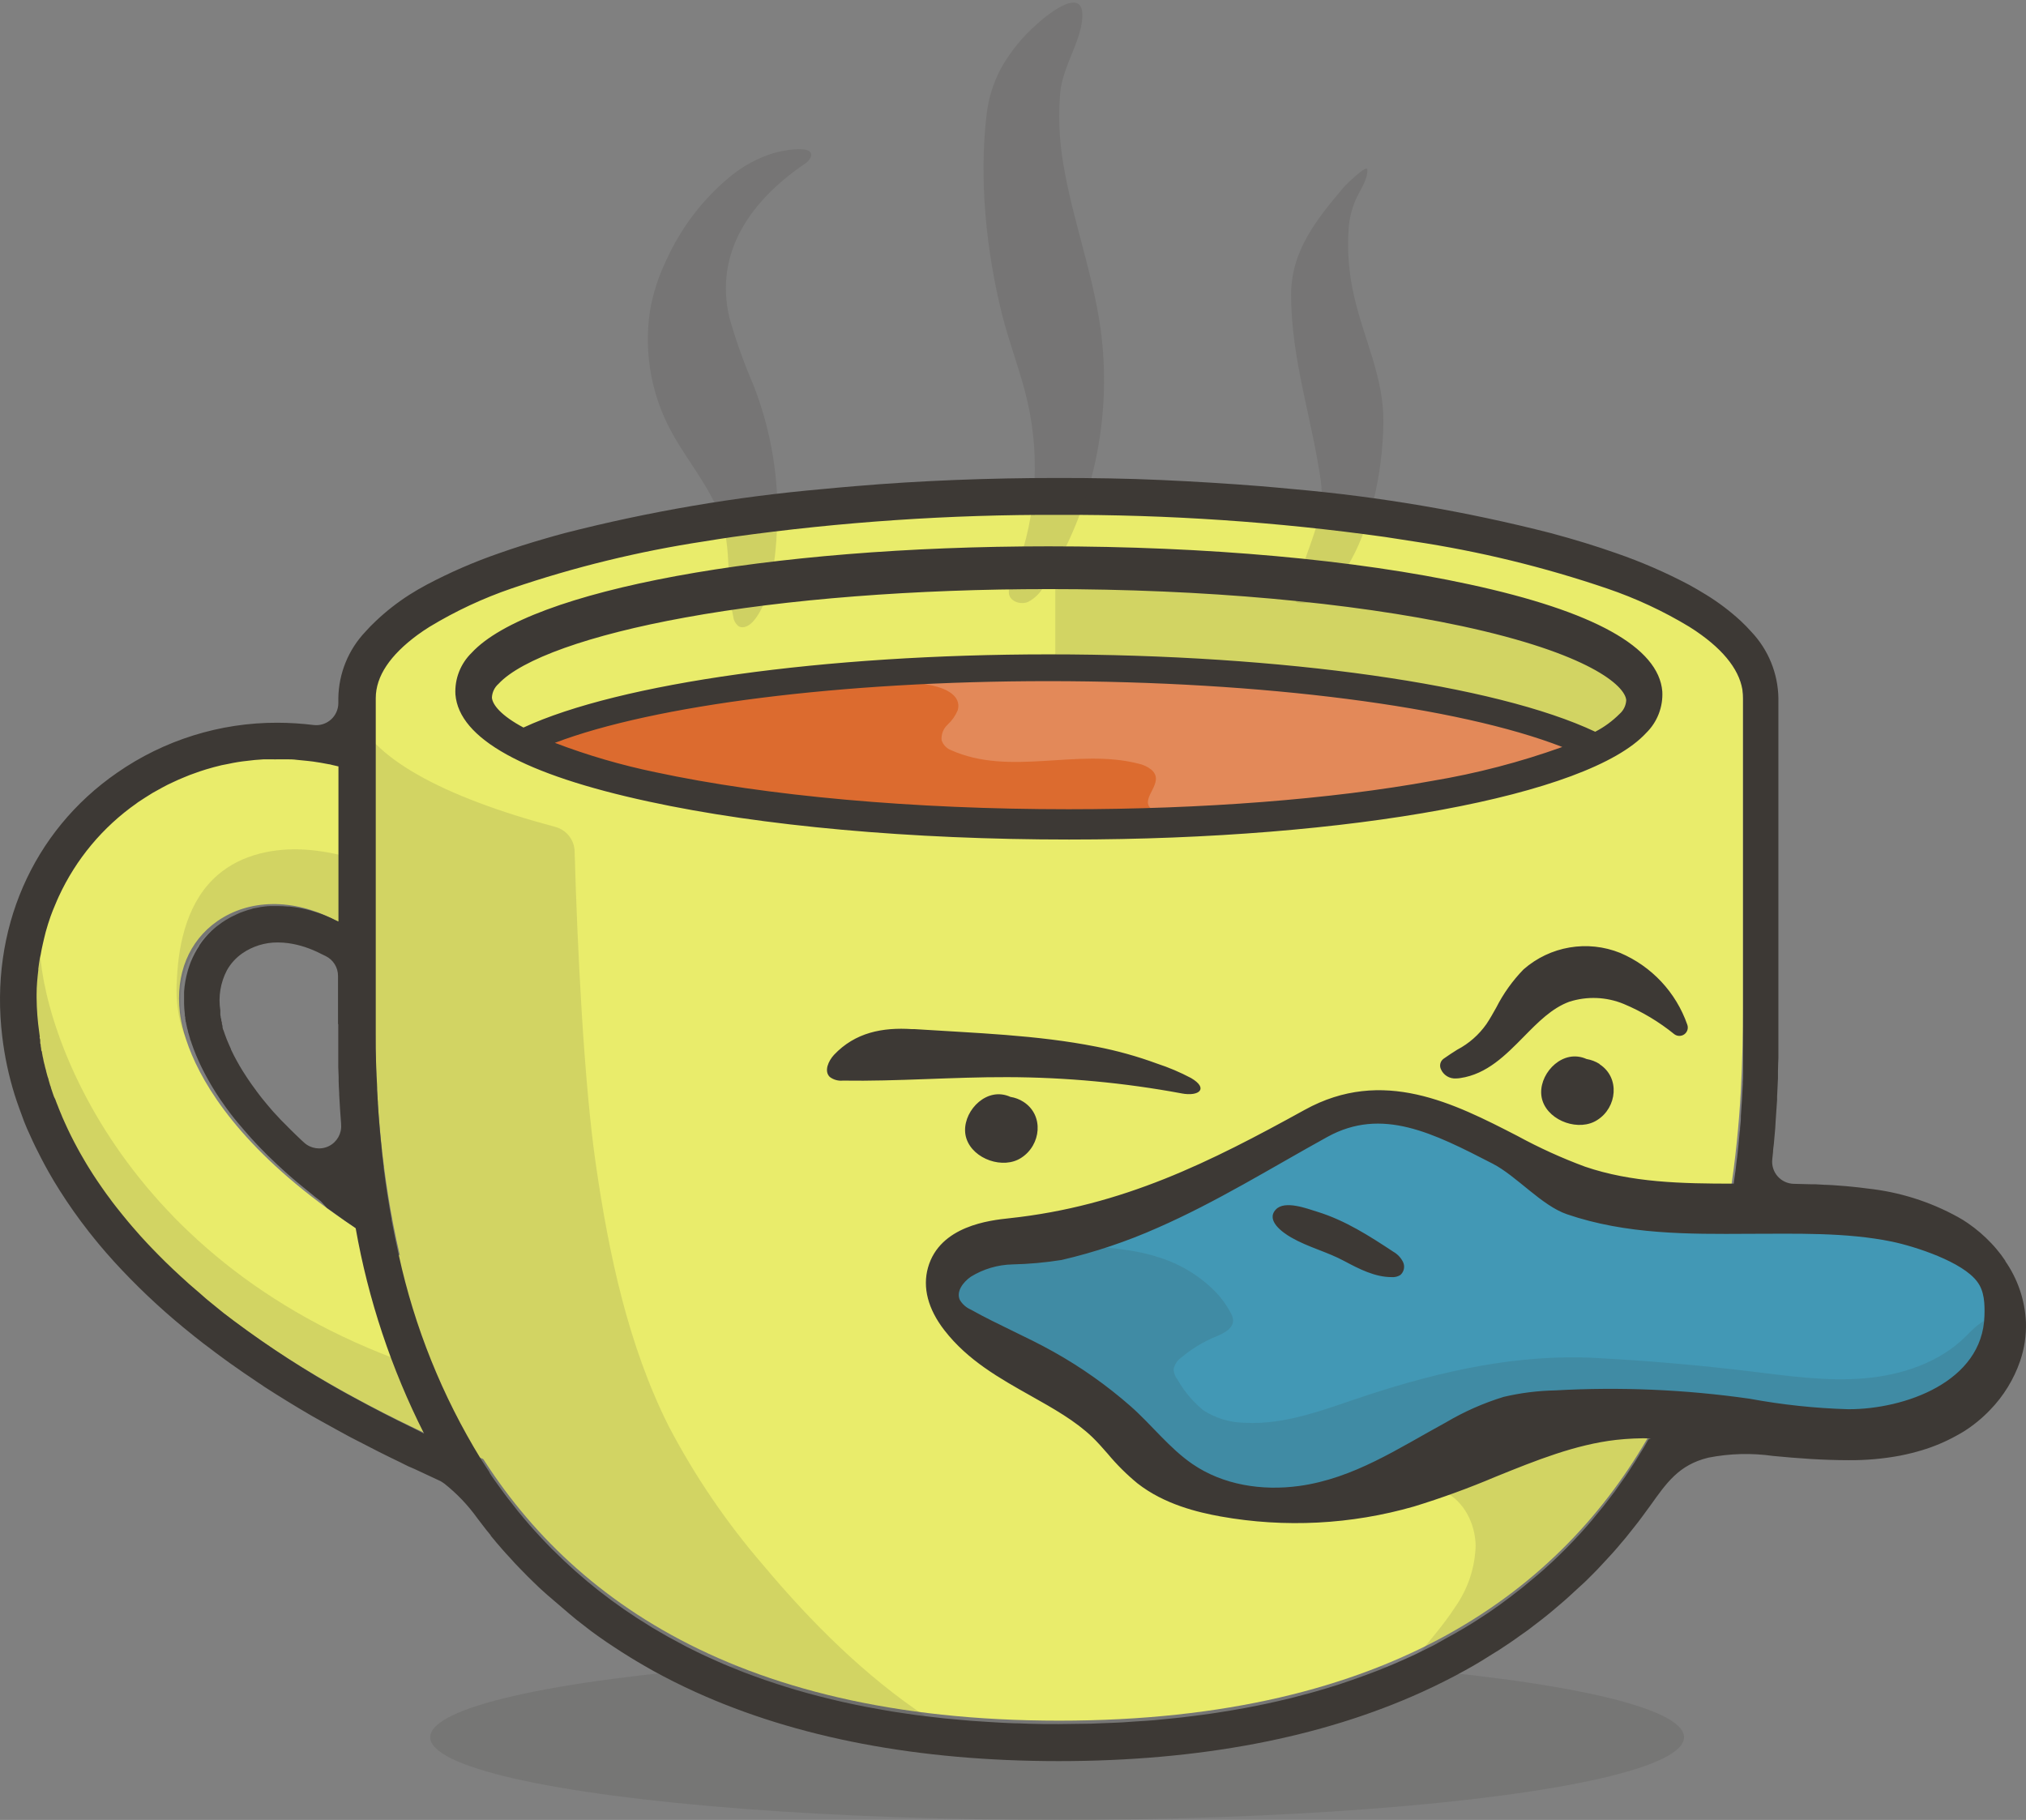
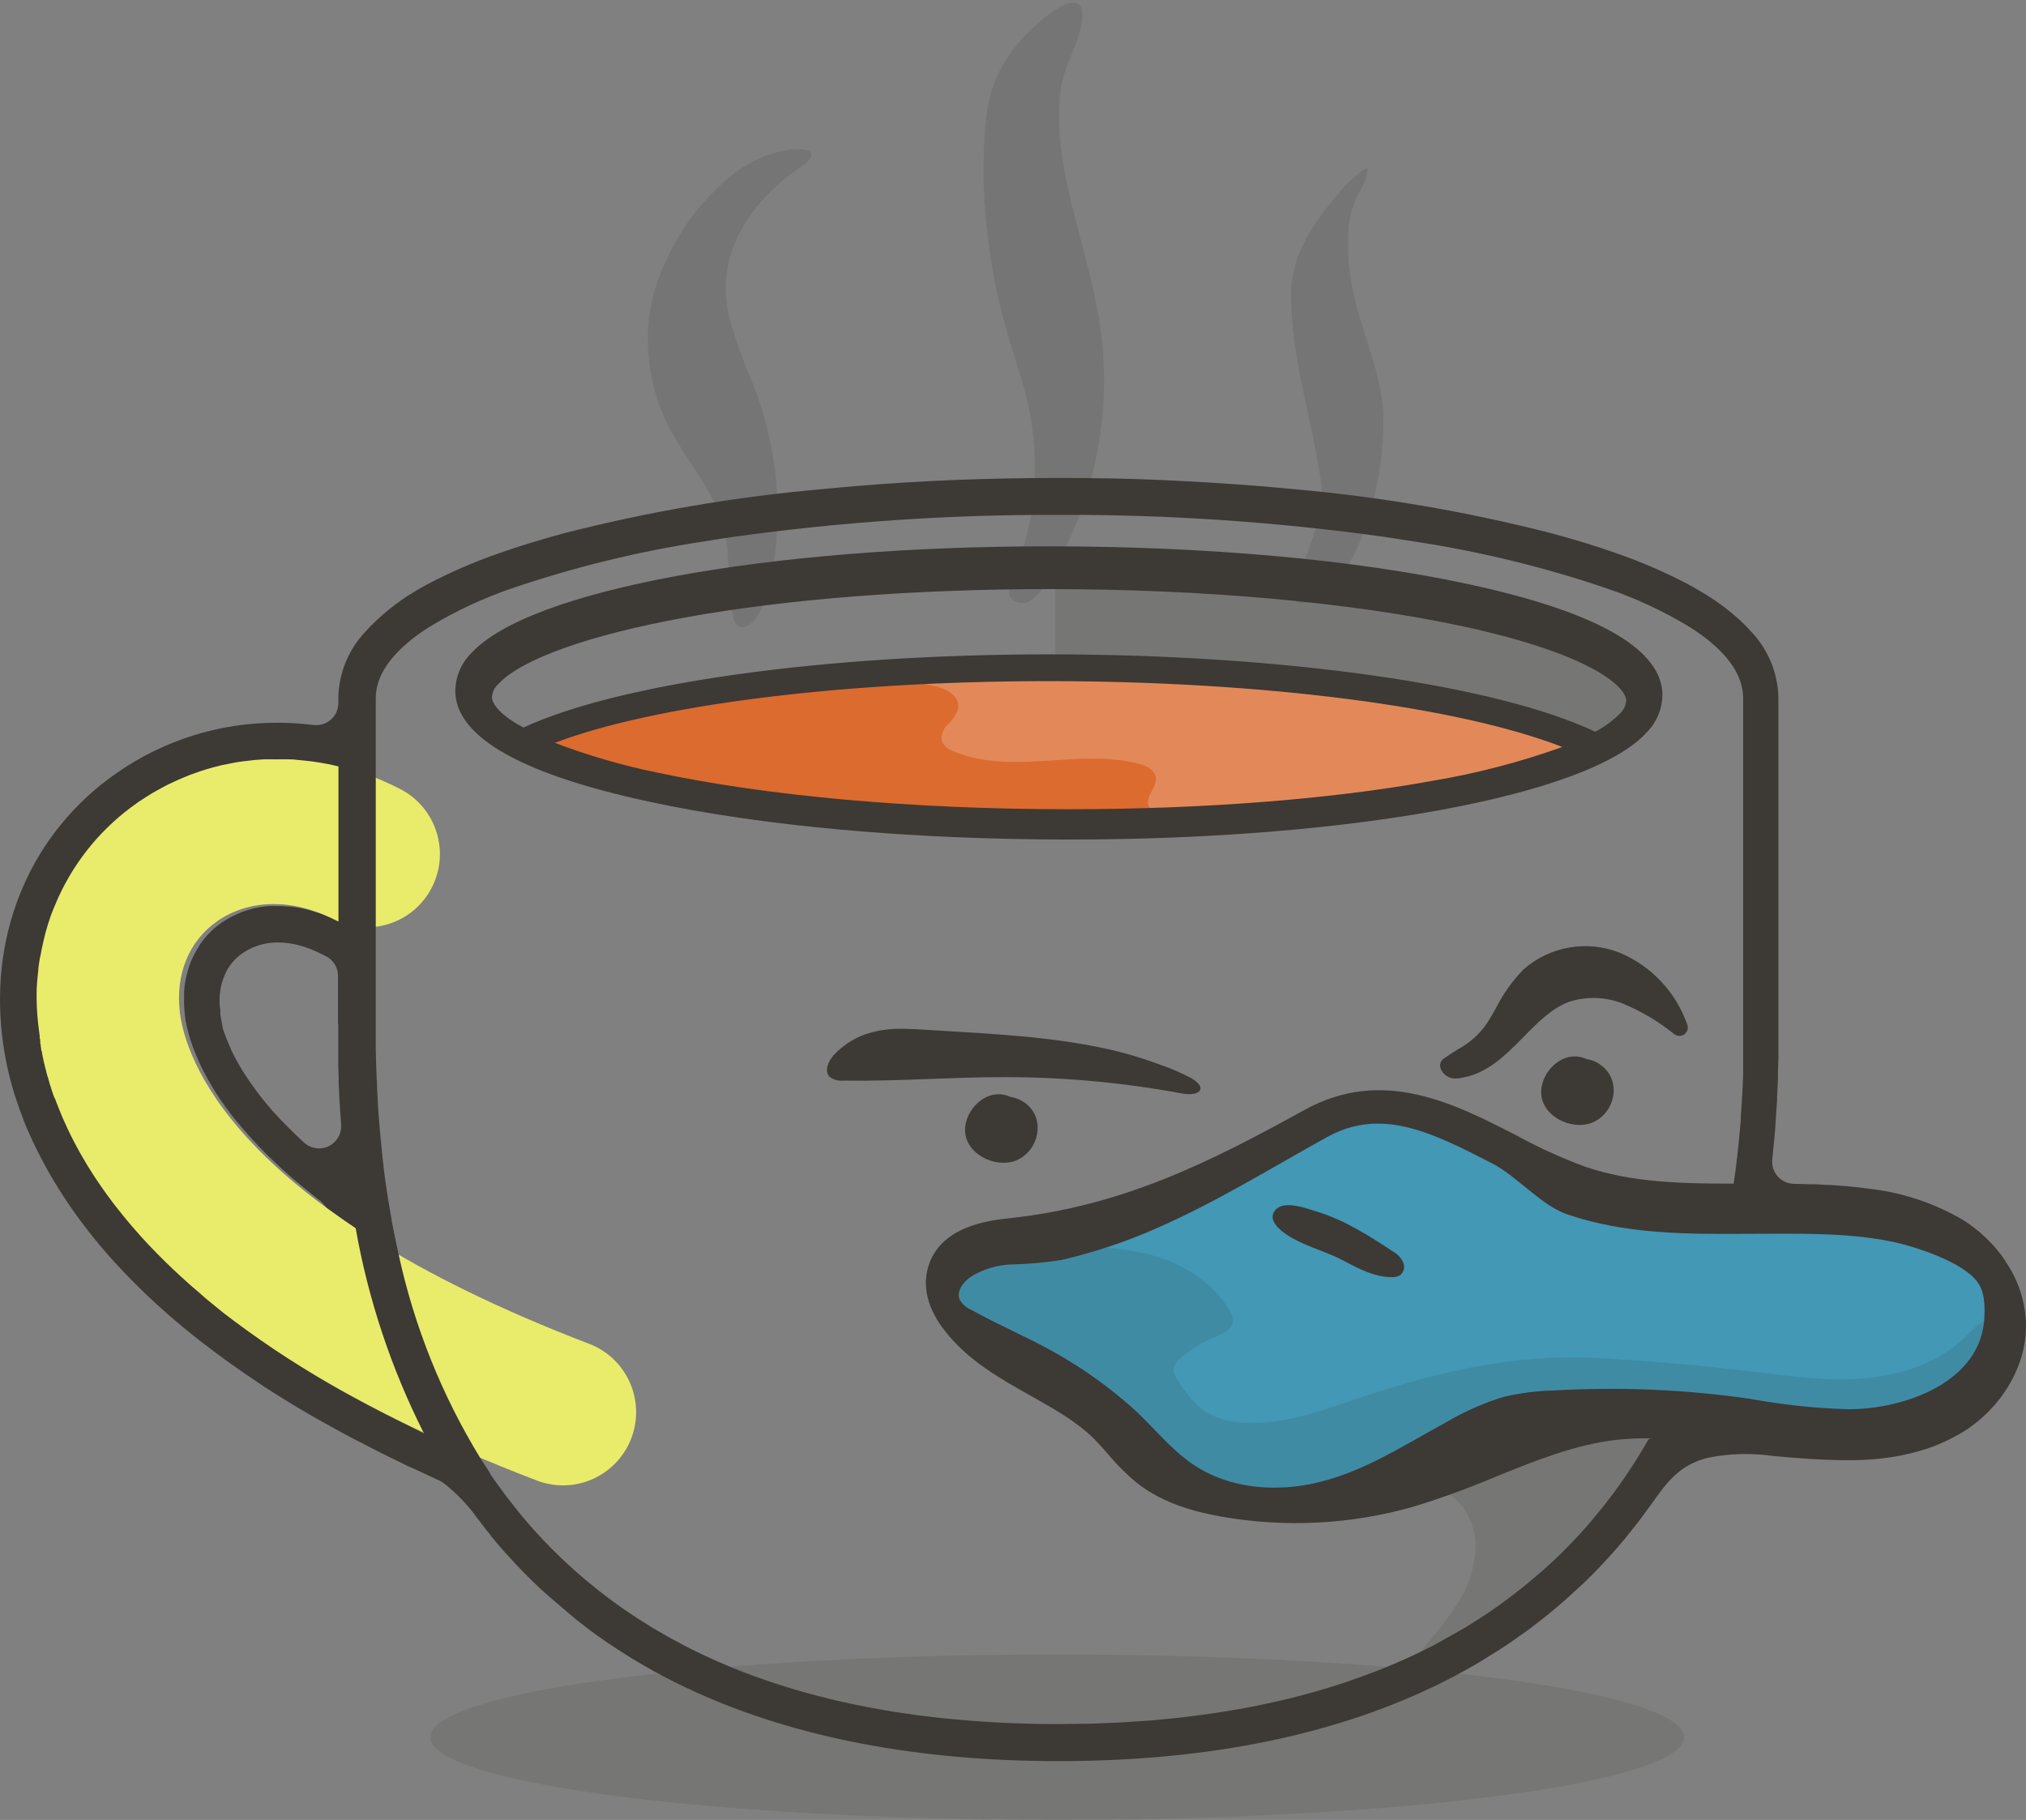
<svg xmlns="http://www.w3.org/2000/svg" width="551px" height="495px" viewBox="0 0 551 495" version="1.1">
  <rect x="0" y="0" width="551" height="495" fill="#808080" stroke="none" />
  <title>awsmb-icon</title>
  <desc>Created with Sketch.</desc>
  <g id="Last-Week-in-AWS-Desktop" stroke="none" stroke-width="1" fill="none" fill-rule="evenodd">
    <g id="Podcasts" transform="translate(-735, -125)" fill-rule="nonzero">
      <g id="Masthead" transform="translate(0, 100)">
        <g id="Image-(Incomplete)">
          <g id="awsmb-icon" transform="translate(735, 25)">
            <ellipse id="Oval" fill="#3D3935" opacity="0.13" cx="287.5" cy="472.5" rx="170.5" ry="22.5" />
            <path d="M152.91,404 C162.574,404.102 170.911,397.227 172.667,387.708 C174.423,378.189 169.089,368.784 160.027,365.422 C62.619,328.136 50.344,287.093 48.921,275.402 C47.665,264.969 51.383,255.912 59.102,250.545 C67.81,244.49 79.682,244.339 90.918,250.142 C100.628,254.97 112.409,251.115 117.4,241.477 C122.392,231.839 118.753,219.972 109.221,214.802 C84.723,202.072 57.545,203.212 36.513,217.821 C16.569,231.676 6.488,255.006 9.536,280.199 C12.885,307.706 34.989,360.188 145.893,402.64 C148.131,403.513 150.508,403.974 152.91,404 L152.91,404 Z" id="Path" fill="#E9EC6B" />
-             <path d="M118.766,373.451 C119.409,380.196 119.814,386.334 120,392 C31.499,351.596 12.571,305.392 9.513,280.131 C8.535,272.075 8.958,263.912 10.763,256 C10.763,280.283 34.27,347.279 118.766,373.451 Z" id="Path" fill="#3D3935" opacity="0.13" />
            <polygon id="Path" fill="#3D3935" opacity="0.13" points="119 239.09 119 238.91 119 238.91" />
-             <path d="M59.282,237.922 C65.717,232.373 74.71,230.518 83.2,231.103 C91.691,231.688 99.831,234.446 107.854,237.287 C111.519,238.369 114.957,240.108 118,242.418 L118,242.586 C115.58,247.258 111.402,250.777 106.385,252.366 C101.369,253.956 95.926,253.486 91.257,251.06 C80.108,245.277 68.258,245.427 59.499,251.461 C51.794,256.809 48.083,265.835 49.337,276.231 C49.639,278.528 50.148,280.794 50.858,283 C50.251,281.783 49.742,280.52 49.337,279.223 C48.187,275.002 47.774,270.614 48.117,266.253 C48.585,255.823 51.293,244.742 59.282,237.922 Z" id="Path" fill="#3D3935" opacity="0.13" />
-             <path d="M287.966,139 C185.253,139 102,161.347 102,188.9 L102,274.378 C102,323.774 107.028,468 288.05,468 C469.072,468 474,323.774 474,274.378 L474,188.9 C473.916,161.347 390.629,139 287.966,139 Z" id="Path" fill="#E9EC6B" />
            <path d="M446.974,188 C445.44,168.875 374.075,153.337 287,153 L287,223 L289.815,223 C378.171,223 448.542,207.259 446.974,188 Z" id="Path" fill="#3D3935" opacity="0.13" />
            <path d="M368.638,407.814 C372.677,406.87 376.598,405.438 380.688,404.68 C384.758,403.725 389.027,404.091 392.874,405.725 C398.214,408.37 401.239,414.504 401.324,420.435 C401.14,426.414 399.2,432.208 395.747,437.1 C392.502,442.155 388.463,446.519 384.863,451.237 C383.397,452.847 382.439,454.851 382.108,457 C385.949,455.971 389.683,454.584 393.262,452.855 C396.824,450.866 400.171,448.517 403.251,445.845 C411.228,439.341 418.962,432.567 426.455,425.524 C435.902,416.66 445.181,406.988 449.828,394.991 C450.927,392.16 451.688,388.807 450.065,386.246 C448.02,383.044 443.474,382.876 439.671,383.044 C435.971,383.086 432.284,383.504 428.669,384.291 C425.417,385.242 422.251,386.465 419.205,387.947 C396.352,398.017 372.11,404.601 347.293,407.477 C345.856,407.645 344.386,407.73 343,408.016 C342.983,411.1 365.714,408.488 368.638,407.814 Z" id="Path" fill="#3D3935" opacity="0.13" />
            <path d="M433,203.053 C407.892,190.695 350.68,182 284.696,182 C220.688,182 166.204,190.249 142,201.947 C167.108,214.322 224.32,223 290.304,223 C354.312,223 408.796,214.833 433,203.053 Z" id="Path" fill="#DC6B2F" />
            <path d="M283.725,182 C265.568,182 248.164,182.665 232,183.879 C239.319,184.154 246.603,185.033 253.776,186.507 C256.891,187.188 261.598,189.117 260.476,193.158 C259.86,194.632 258.935,195.959 257.762,197.05 C256.556,198.139 255.936,199.728 256.087,201.34 C256.496,202.587 257.45,203.583 258.683,204.051 C274.781,211.218 292.921,203.452 309.571,207.693 C310.877,207.957 312.1,208.527 313.139,209.356 C317.059,212.781 310.09,216.906 312.854,219.782 C313.37,220.214 314.008,220.475 314.68,220.531 C322.866,222.022 331.22,222.38 339.504,221.595 C347.444,221.007 355.367,220.265 363.273,219.367 C376.83,217.876 390.291,215.621 403.591,212.615 C409.018,211.351 414.395,209.904 419.672,208.175 C420.961,207.743 432,204.5 432,203.269 C407.092,190.764 349.755,182 283.725,182 Z" id="Path" fill="#FFFFFF" opacity="0.2" />
-             <path d="M96.572,193.436 L96.002,193 L96.002,274.97 C95.962,286.815 96.521,298.655 97.679,310.443 C103.499,354.071 120.473,408.388 169.699,441.025 C190.631,454.096 217.5,463.543 252,467 C235.463,456.009 220.72,441.411 207.604,425.738 C197.623,414.185 189.001,401.522 181.909,388 C170.89,366.085 165.607,341.301 162.034,316.601 C158.814,294.401 157.002,257.502 156.281,231.611 C156.214,228.445 154.058,225.706 150.998,224.899 C120.238,216.727 100.111,205.719 96.572,193.436 Z" id="Path" fill="#3D3935" opacity="0.13" />
            <path d="M271.021,343.316 C266.866,343.426 262.826,344.698 259.355,346.989 C257.237,348.539 255.253,351.268 256.278,353.728 C256.975,355.005 258.067,356.022 259.388,356.626 C266.986,361.125 274.937,364.596 282.435,369.027 C290.161,373.597 297.38,378.98 303.968,385.084 C309.835,390.476 314.777,397.367 321.232,402.051 C329.771,408.234 340.714,409.987 350.968,408.504 C366.232,406.297 378.671,397.4 391.884,389.818 C396.936,386.662 402.356,384.138 408.021,382.304 C412.724,381.122 417.546,380.483 422.394,380.4 C440.505,379.314 458.681,380.133 476.622,382.843 C485.67,384.657 494.851,385.727 504.073,386.044 L504.207,386.044 C519.689,386.044 541.475,378.075 541.979,358.547 C542.063,355.076 541.979,351.336 540.029,348.522 C535.961,342.642 522.681,338.109 516.243,336.728 C503.384,333.931 489.347,334.335 476.286,334.419 C459.476,334.52 442.196,334.638 425.604,328.657 C418.477,326.096 411.568,317.402 404.878,313.779 C388.32,304.799 374.015,297.048 358.768,305.911 C343.101,315.043 327.855,325.068 311.432,332.65 C302.853,336.69 293.894,339.862 284.687,342.119 C280.333,343.046 275.593,342.911 271.021,343.316 Z" id="Path" fill="#4298B5" />
            <path d="M330.673,351.459 C332.245,353.118 333.587,354.982 334.662,356.999 C335.038,357.626 335.273,358.327 335.352,359.054 C335.436,361.411 332.726,362.691 330.555,363.583 C327.195,364.981 324.068,366.884 321.28,369.224 C320.172,369.989 319.414,371.165 319.176,372.491 C319.256,373.545 319.655,374.55 320.321,375.37 C322.122,378.522 324.49,381.314 327.306,383.605 C330.634,385.746 334.494,386.912 338.449,386.972 C349.929,387.646 360.954,383.049 371.878,379.462 C391.975,372.878 413.015,368.18 434.157,369.359 C448.195,370.1 462.221,371.318 476.237,373.013 C486.336,374.259 496.671,375.741 506.888,374.899 C517.105,374.057 527.491,370.639 534.728,363.381 C537.119,360.973 539.946,357.925 543.144,358.784 C546.343,359.643 547.437,363.954 546.848,367.321 C545.451,373.819 541.364,379.419 535.604,382.729 C529.878,385.958 523.521,387.911 516.971,388.454 C486.084,392.007 454.591,378.806 424.175,385.204 C403.32,389.599 385.158,402.868 364.32,407.381 C342.775,411.916 320.325,406.818 302.849,393.422 C293.221,385.912 285.479,376.078 275.228,369.443 C268.259,364.93 259.136,360.317 259,351.998 C258.85,341.44 268.848,337.887 277.753,337.129 C282.316,336.802 286.903,337.097 291.387,338.005 C299.416,339.504 307.461,339.386 315.305,342.029 C321.126,343.858 326.405,347.097 330.673,351.459 Z" id="Path" fill="#3D3935" opacity="0.13" />
            <path d="M447.694,199.36 C450.717,196.405 452.318,192.289 452.087,188.066 C451.115,176.033 433.458,166.249 399.57,158.932 C368.65,152.219 328.022,148.595 285.163,148.595 C208.517,148.595 143.995,160.51 128.267,177.56 C125.235,180.517 123.627,184.641 123.857,188.872 C124.829,200.904 142.502,210.688 176.373,218.005 C207.293,224.718 247.939,228.343 290.78,228.343 C367.443,228.343 431.966,216.428 447.694,199.36 Z M133.783,189.744 C133.844,188.304 134.493,186.951 135.577,186.002 C141.798,179.289 160.293,172.677 186.3,167.961 C213.85,162.926 248.961,160.225 285.23,160.225 C327.401,160.225 367.292,163.816 397.575,170.294 C432.184,177.745 441.959,186.505 442.278,190.432 C442.208,191.874 441.554,193.226 440.467,194.175 C438.522,196.124 436.288,197.76 433.844,199.025 C406.764,186.22 348.864,177.98 285.264,177.98 C224.145,177.98 168.493,185.767 142.368,197.883 C136.214,194.611 133.934,191.641 133.783,189.744 Z M150.903,202.045 C178.033,191.724 229.108,185.263 285.046,185.263 C343.482,185.263 396.753,192.194 424.89,203.17 C413.406,207.291 401.577,210.375 389.543,212.383 C361.977,217.418 326.865,220.103 290.613,220.103 C248.442,220.103 208.551,216.528 178.268,210.034 C168.948,208.107 159.797,205.436 150.903,202.045 L150.903,202.045 Z M74.241,246.501 L74.241,246.501 C74.542,246.501 74.844,246.501 75.163,246.501 C74.844,246.451 74.542,246.484 74.241,246.501 Z M545.417,342.981 C544.67,341.846 543.852,340.758 542.969,339.726 C542.533,339.205 542.08,338.685 541.594,338.182 C539.658,336.121 537.504,334.275 535.172,332.677 C534.3,332.073 533.394,331.502 532.455,330.999 C524.897,326.832 516.587,324.208 508.008,323.279 C506.465,323.061 504.906,322.893 503.363,322.742 L501.938,322.608 L498.584,322.356 L497.042,322.272 C495.901,322.272 494.778,322.138 493.688,322.104 L492.464,322.104 L487.886,321.987 C486.185,321.965 484.573,321.222 483.45,319.942 C482.328,318.662 481.801,316.965 482.001,315.274 L482.202,313.344 C482.202,312.623 482.353,311.884 482.42,311.162 C482.554,309.702 482.688,308.259 482.806,306.816 L482.906,305.003 C483.057,303.023 483.191,301.043 483.309,299.113 L483.309,298.224 C483.393,296.545 483.476,294.867 483.544,293.323 C483.544,292.685 483.544,292.048 483.544,291.41 C483.544,290.151 483.627,288.893 483.661,287.668 L483.661,285.704 C483.661,284.462 483.661,283.237 483.661,282.029 C483.661,281.475 483.661,280.938 483.661,280.351 C483.661,278.672 483.661,276.994 483.661,275.316 L483.661,189.895 C483.555,183.165 480.928,176.721 476.3,171.838 C475.411,170.831 474.439,169.841 473.382,168.851 C470.492,166.194 467.354,163.822 464.009,161.768 C462.55,160.862 461.024,159.973 459.415,159.083 C453.023,155.7 446.38,152.816 439.545,150.457 C434.123,148.544 428.204,146.726 421.788,145.003 C398.755,139.107 375.281,135.1 351.597,133.021 C348.697,132.735 345.779,132.484 342.845,132.232 C334.008,131.527 324.953,130.973 315.731,130.554 C306.509,130.134 297.152,130 287.678,130 C278.205,130 268.831,130.185 259.609,130.554 C250.387,130.923 241.349,131.477 232.512,132.232 C229.561,132.484 226.643,132.735 223.743,133.021 C200.06,135.101 176.585,139.109 153.552,145.003 L150.802,145.758 L148.69,146.363 C144.129,147.672 139.82,149.031 135.795,150.457 C128.964,152.813 122.326,155.697 115.942,159.083 C114.265,159.973 112.79,160.862 111.348,161.768 C108.109,163.839 105.071,166.21 102.276,168.851 C101.22,169.841 100.247,170.831 99.359,171.838 C94.737,176.723 92.116,183.168 92.014,189.895 L92.014,191.238 C92.012,192.952 91.278,194.584 89.996,195.722 C88.715,196.861 87.009,197.397 85.307,197.195 C82.031,196.789 78.733,196.582 75.431,196.574 L75.431,196.574 C59.849,196.535 44.631,201.286 31.835,210.185 C8.779,226.128 -2.892,252.979 0.613,281.962 C1.248,287.306 2.37,292.581 3.967,297.72 C4.704,300.086 5.643,302.536 6.566,305.071 C7.069,306.329 7.605,307.621 8.242,308.93 C9.114,310.911 10.12,312.941 11.193,315.006 C11.831,316.247 12.518,317.506 13.222,318.765 C14.161,320.432 15.167,322.11 16.241,323.799 C18.689,327.667 21.33,331.409 24.155,335.01 C26.117,337.494 28.213,340.044 30.493,342.545 L30.996,343.116 C36.905,349.589 43.271,355.629 50.045,361.19 L50.749,361.76 C52.241,362.986 53.75,364.194 55.276,365.369 L56.752,366.476 C58.043,367.466 59.351,368.456 60.675,369.413 L62.687,370.873 L66.259,373.374 L68.573,374.934 L70.132,376.008 C70.719,376.394 71.306,376.747 71.809,377.133 C72.832,377.787 73.855,378.459 74.911,379.113 C75.968,379.768 77.141,380.506 78.265,381.194 C79.388,381.882 80.277,382.436 81.3,383.04 C82.323,383.644 83.681,384.45 84.888,385.155 L87.89,386.833 C89.164,387.554 90.455,388.259 91.746,388.964 L94.664,390.558 C94.949,390.693 95.2,390.844 95.485,390.995 L97.347,391.951 C101.153,393.948 105.043,395.912 109.084,397.842 L109.503,398.06 C110.532,398.604 111.59,399.092 112.672,399.52 C115.031,400.639 117.429,401.758 119.866,402.877 C120.235,403.111 120.587,403.33 120.939,403.598 C124.311,406.284 127.296,409.424 129.809,412.929 C130.279,413.567 130.765,414.171 131.234,414.792 C131.704,415.413 132.509,416.47 133.163,417.225 L133.448,417.578 L133.448,417.678 C134.471,418.937 135.544,420.196 136.617,421.421 L137.589,422.512 C138.378,423.401 139.266,424.274 139.987,425.146 L141.345,426.556 C142.05,427.294 142.771,428.033 143.492,428.754 L144.984,430.215 L146.493,431.675 L147.114,432.245 L148.79,433.756 L150.903,435.568 C151.507,436.105 152.127,436.625 152.748,437.146 C153.368,437.666 154.039,438.236 154.709,438.824 L156.722,440.502 L158.6,441.962 L160.763,443.64 C161.383,444.11 162.02,444.546 162.641,445 L164.871,446.56 L166.916,447.92 C167.621,448.389 168.325,448.859 169.046,449.313 C169.767,449.766 170.723,450.353 171.544,450.873 L173.322,451.947 C174.764,452.82 176.239,453.626 177.715,454.481 C181.415,456.518 185.227,458.425 189.151,460.204 C216.633,472.69 249.8,479 287.947,479 C326.093,479 359.26,472.69 386.743,460.204 C390.666,458.425 394.473,456.518 398.162,454.481 C399.838,453.575 401.415,452.652 402.991,451.696 L403.879,451.142 C405.187,450.353 406.495,449.464 407.77,448.725 L408.625,448.155 C409.899,447.315 411.174,446.476 412.414,445.587 L413.269,444.966 C414.494,444.093 415.718,443.288 416.908,442.314 L417.897,441.559 C419.021,440.687 420.128,439.881 421.251,438.924 L422.441,437.934 C423.431,437.112 424.42,436.256 425.393,435.417 L426.801,434.158 L429.35,431.809 L431.027,430.282 L433.29,428.033 L434.296,427.009 L434.934,426.338 L437.08,424.022 C437.6,423.451 438.119,422.898 438.622,422.344 C439.377,421.505 440.098,420.666 440.836,419.776 L442.16,418.215 C442.949,417.259 443.703,416.302 444.458,415.329 C444.827,414.859 445.212,414.389 445.581,413.902 C446.352,412.895 447.107,411.855 447.862,410.814 C448.163,410.412 448.482,410.009 448.767,409.589 C453.244,403.313 456.581,398.412 464.613,396.466 C470.403,395.327 476.343,395.168 482.185,395.996 C489.043,396.667 495.918,397.154 502.776,397.154 L502.776,397.154 C507.478,397.194 512.173,396.778 516.794,395.912 C518.817,395.509 520.779,395.023 522.68,394.452 C525.9,393.487 529.008,392.182 531.952,390.558 C532.64,390.172 533.327,389.803 533.981,389.401 C536.637,387.735 539.076,385.745 541.242,383.476 C544.907,379.695 547.695,375.151 549.408,370.168 C550.569,366.769 551.103,363.186 550.984,359.596 C550.71,353.636 548.757,347.876 545.35,342.981 L545.417,342.981 Z M91.998,278.572 C91.998,278.907 91.998,279.26 91.998,279.595 C91.998,280.367 91.998,281.156 91.998,281.945 C91.998,282.348 91.998,282.75 91.998,283.153 L91.998,285.436 C91.998,285.855 91.998,286.275 91.998,286.694 C91.998,287.483 91.998,288.272 91.998,289.077 C91.998,289.48 91.998,289.883 91.998,290.286 L92.098,292.92 L92.098,293.961 C92.098,295.052 92.199,296.159 92.249,297.317 C92.249,297.452 92.249,297.586 92.249,297.72 C92.383,300.321 92.551,302.973 92.769,305.658 C92.769,305.658 92.769,305.775 92.769,305.826 C92.977,308.297 91.65,310.643 89.426,311.737 C87.203,312.831 84.537,312.45 82.708,310.776 L82.507,310.592 L81.987,310.122 L80.445,308.645 L79.791,308.007 C79.338,307.571 78.885,307.135 78.449,306.682 L77.879,306.094 C77.309,305.524 76.772,304.97 76.202,304.416 L76.068,304.248 C75.498,303.644 74.945,303.04 74.391,302.453 L73.922,301.916 L72.849,300.657 L72.346,300.053 C71.994,299.65 71.658,299.23 71.34,298.828 L70.937,298.324 L69.663,296.646 C69.663,296.545 69.512,296.445 69.445,296.327 C69.11,295.891 68.791,295.454 68.489,295.018 L68.104,294.464 L67.366,293.39 L67.014,292.853 C66.745,292.467 66.511,292.064 66.259,291.678 L66.041,291.343 L65.169,289.9 L64.934,289.48 C64.733,289.144 64.549,288.792 64.364,288.473 L64.096,287.97 L63.61,287.063 L63.392,286.61 L62.822,285.452 L62.822,285.335 C62.62,284.915 62.436,284.513 62.268,284.11 C62.205,283.984 62.149,283.855 62.101,283.724 L61.765,282.935 C61.72,282.791 61.664,282.651 61.598,282.515 C61.497,282.264 61.396,281.995 61.313,281.744 C61.266,281.64 61.227,281.534 61.195,281.425 C61.061,281.078 60.944,280.742 60.843,280.418 C60.843,280.418 60.843,280.267 60.759,280.2 C60.675,280.132 60.608,279.696 60.524,279.444 C60.515,279.338 60.515,279.232 60.524,279.126 C60.524,278.924 60.407,278.723 60.357,278.538 C60.349,278.438 60.349,278.337 60.357,278.236 C60.357,278.018 60.239,277.817 60.189,277.615 C60.18,277.554 60.18,277.492 60.189,277.431 C60.189,277.179 60.072,276.944 60.021,276.709 C60.013,276.642 60.013,276.574 60.021,276.508 L59.921,276.038 C59.921,276.038 59.921,275.903 59.921,275.819 C59.921,275.736 59.921,275.568 59.921,275.433 C59.927,275.372 59.927,275.31 59.921,275.249 L59.921,274.813 L59.921,274.813 C59.33,271.065 59.965,267.227 61.732,263.871 C62.757,262.055 64.179,260.495 65.89,259.306 C68.723,257.349 72.089,256.312 75.532,256.335 C76.508,256.337 77.482,256.404 78.449,256.537 C79.964,256.751 81.456,257.1 82.91,257.577 C84.456,258.088 85.958,258.723 87.403,259.474 L87.403,259.474 C87.789,259.675 88.191,259.876 88.577,260.044 C90.642,261.056 91.946,263.163 91.931,265.465 L91.931,278.505 L91.998,278.572 Z M75.448,206.526 L76.353,206.526 C75.616,206.526 74.878,206.526 74.14,206.526 C74.593,206.577 75.029,206.526 75.448,206.526 Z M112.941,388.696 L111.733,388.108 C110.794,387.655 109.855,387.202 108.95,386.732 L107.86,386.195 L105.06,384.785 L104.087,384.282 L101.254,382.805 L100.482,382.402 L97.548,380.825 L97.062,380.556 L93.892,378.845 L93.892,378.845 C83.403,373.029 73.319,366.508 63.71,359.327 L63.459,359.142 L61.262,357.464 L60.877,357.179 L58.814,355.501 L58.361,355.132 L56.467,353.588 L55.93,353.134 L54.253,351.658 L53.666,351.154 L51.99,349.711 L51.386,349.191 L49.827,347.764 L49.206,347.21 L47.731,345.834 L47.077,345.23 L45.685,343.888 L45.048,343.283 C44.595,342.847 44.159,342.394 43.723,341.958 L43.086,341.32 L41.828,340.028 L41.208,339.39 L39.984,338.098 L39.38,337.443 L38.223,336.185 L37.636,335.513 C37.267,335.111 36.899,334.691 36.546,334.271 L35.96,333.6 L34.92,332.375 C34.719,332.157 34.534,331.922 34.35,331.687 L33.361,330.479 C33.176,330.26 32.975,330.026 32.807,329.791 L31.868,328.616 L31.315,327.911 L30.426,326.753 L29.906,326.031 L29.051,324.89 L28.548,324.185 L27.743,323.044 L27.257,322.339 C26.989,321.97 26.737,321.601 26.486,321.215 C26.234,320.829 26.184,320.745 26.016,320.51 L25.295,319.419 L24.842,318.698 L24.155,317.607 C24.021,317.372 23.87,317.137 23.719,316.902 L23.082,315.828 C22.948,315.593 22.797,315.358 22.663,315.106 L22.059,314.066 L21.657,313.361 L21.086,312.32 L20.701,311.599 C20.516,311.263 20.332,310.928 20.164,310.592 L19.795,309.87 L19.292,308.88 L18.94,308.158 C18.773,307.84 18.622,307.504 18.471,307.185 C18.32,306.866 18.253,306.715 18.135,306.464 C18.018,306.212 17.834,305.826 17.699,305.507 C17.565,305.188 17.481,305.037 17.381,304.802 C17.28,304.567 17.096,304.181 16.962,303.862 C16.827,303.543 16.76,303.392 16.677,303.157 C16.593,302.922 16.408,302.536 16.291,302.234 C16.174,301.932 16.09,301.765 16.006,301.53 C15.922,301.295 15.754,300.925 15.654,300.623 L15.369,299.918 C15.268,299.616 15.151,299.331 15.05,299.046 L14.681,298.291 L14.379,297.435 C14.296,297.2 14.212,296.965 14.145,296.73 L13.86,295.891 C13.86,295.656 13.725,295.438 13.642,295.203 L13.407,294.38 L13.206,293.692 C13.206,293.424 13.038,293.155 12.971,292.904 L12.77,292.199 L12.568,291.427 C12.568,291.209 12.451,290.974 12.401,290.755 L12.2,290 C12.2,289.765 12.082,289.53 12.032,289.295 C11.982,289.06 11.914,288.826 11.864,288.591 L11.73,287.869 L11.579,287.214 C11.579,286.963 11.479,286.728 11.445,286.493 C11.411,286.258 11.445,286.073 11.311,285.872 C11.177,285.671 11.227,285.368 11.177,285.117 L11.076,284.546 C11.076,284.294 11.076,284.043 10.942,283.791 C10.951,283.612 10.951,283.433 10.942,283.254 C10.942,282.969 10.942,282.7 10.825,282.432 C10.707,282.163 10.825,282.129 10.825,281.995 L10.674,280.837 L10.674,280.837 C10.225,277.724 9.984,274.585 9.953,271.439 L9.953,271.305 C9.953,271.003 9.953,270.701 9.953,270.382 C9.953,268.184 10.171,265.985 10.422,263.837 C10.422,263.72 10.422,263.602 10.422,263.485 C10.54,262.511 10.69,261.555 10.841,260.598 L11.059,259.692 C11.227,258.719 11.411,257.762 11.629,256.822 C11.847,255.882 12.132,254.607 12.434,253.466 C12.82,252.039 13.273,250.63 13.759,249.237 C14.128,248.196 14.547,247.172 14.983,246.149 C15.285,245.394 15.62,244.655 15.956,243.9 C20.646,233.7 27.96,224.932 37.15,218.492 L37.502,218.223 C38.81,217.317 40.135,216.545 41.493,215.672 C41.946,215.404 42.398,215.169 42.851,214.917 C43.773,214.397 44.696,213.894 45.618,213.424 L47.295,212.635 C48.167,212.232 48.971,211.846 49.927,211.477 L51.604,210.789 C52.526,210.436 53.448,210.118 54.371,209.799 L56.047,209.262 C57.439,208.842 58.864,208.456 60.29,208.121 C60.893,207.986 61.497,207.886 62.101,207.768 C62.973,207.584 63.777,207.416 64.75,207.265 C65.722,207.114 66.276,207.046 67.047,206.963 C67.818,206.879 68.506,206.778 69.244,206.711 L71.725,206.526 L73.754,206.526 C74.643,206.526 75.532,206.526 76.437,206.526 C76.873,206.526 77.292,206.526 77.728,206.526 C78.751,206.526 79.774,206.526 80.797,206.677 L82.172,206.812 C83.144,206.912 84.134,206.996 85.123,207.13 C86.565,207.332 88.007,207.584 89.449,207.869 C89.751,207.869 90.053,208.02 90.371,208.07 L92.048,208.456 L92.048,250.613 L92.048,250.613 L91.914,250.613 L89.902,249.623 L89.181,249.321 L87.806,248.75 L87.806,248.75 L87.688,248.75 L87.688,248.75 L87.688,248.75 L87.504,248.75 L87.688,248.75 L87.839,248.75 L87.085,248.481 C86.33,248.213 85.576,247.978 84.821,247.76 L84.435,247.642 C82.553,247.116 80.629,246.757 78.684,246.568 L78.282,246.568 C77.393,246.484 76.504,246.434 75.616,246.434 L75.431,246.434 L74.71,246.434 L74.324,246.434 L73.385,246.434 L73.385,246.434 L72.648,246.518 L72.262,246.518 L73.218,246.417 C72.882,246.417 72.581,246.417 72.262,246.518 L71.356,246.635 C71.071,246.635 70.786,246.736 70.501,246.786 C70.216,246.837 69.747,246.904 69.378,246.988 L69.378,246.988 L68.892,247.122 L68.254,247.29 C68.59,247.189 68.925,247.089 69.26,247.021 C68.925,247.021 68.59,247.189 68.254,247.29 L67.433,247.508 C67.131,247.592 66.846,247.709 66.544,247.81 C66.242,247.911 65.873,248.028 65.555,248.163 L65.555,248.163 L65.287,248.263 L65.287,248.263 L64.851,248.465 L65.287,248.263 L65.488,248.179 C65.136,248.314 64.783,248.481 64.431,248.649 C64.079,248.817 63.442,249.102 62.956,249.354 L62.52,249.589 C61.746,250.006 60.996,250.465 60.273,250.965 C59.787,251.301 59.317,251.653 58.864,252.006 C58.412,252.358 57.976,252.761 57.557,253.147 C56.293,254.349 55.168,255.688 54.203,257.141 L54.203,257.242 C53.311,258.585 52.553,260.013 51.939,261.504 C51.772,261.89 51.637,262.293 51.503,262.679 L51.503,262.679 C51.386,263.015 51.285,263.35 51.168,263.686 L51.168,263.686 L51.017,264.24 L51.017,264.24 C50.506,266.047 50.185,267.903 50.061,269.778 L50.061,269.778 C50.061,270.673 50.061,271.579 50.061,272.497 C50.061,272.664 50.061,272.832 50.061,273 C50.061,273.923 50.162,274.829 50.263,275.769 L50.263,275.769 C50.271,275.808 50.271,275.848 50.263,275.887 C50.263,276.138 50.263,276.39 50.38,276.642 L50.38,277.011 L50.481,277.632 C50.481,277.766 50.481,277.934 50.581,278.085 C50.682,278.236 50.581,278.488 50.698,278.689 C50.816,278.891 50.698,279.042 50.816,279.226 C50.933,279.411 50.816,279.629 50.967,279.847 C51.007,280.045 51.058,280.241 51.118,280.435 C51.118,280.653 51.218,280.871 51.285,281.106 C51.352,281.341 51.403,281.525 51.47,281.744 L51.671,282.432 C51.671,282.667 51.822,282.901 51.906,283.136 C51.99,283.371 52.057,283.606 52.141,283.858 C52.224,284.11 52.308,284.345 52.409,284.596 C52.509,284.848 52.576,285.1 52.677,285.352 C52.778,285.603 52.878,285.872 52.996,286.14 L53.298,286.912 C53.415,287.198 53.532,287.483 53.666,287.768 C53.801,288.054 53.901,288.305 54.019,288.574 L54.421,289.463 L54.823,290.286 C54.974,290.588 55.125,290.907 55.293,291.225 C55.461,291.544 55.578,291.796 55.729,292.064 C55.88,292.333 56.081,292.719 56.265,293.055 L56.752,293.927 L57.339,294.951 L57.858,295.824 L58.529,296.915 L59.082,297.77 L59.854,298.945 L60.407,299.734 C60.709,300.17 60.994,300.59 61.313,301.026 L61.732,301.597 C62.939,303.275 64.28,304.953 65.756,306.631 L66.393,307.387 L67.584,308.746 C67.869,309.048 68.12,309.367 68.405,309.669 L69.646,311.011 C69.965,311.33 70.267,311.666 70.585,312.002 L71.893,313.327 L72.916,314.368 L74.308,315.694 L75.431,316.768 C75.901,317.221 76.404,317.657 76.89,318.11 L78.114,319.218 L79.673,320.577 L80.981,321.685 L82.658,323.061 L84.066,324.202 L85.743,325.578 L87.252,326.736 L88.862,328.498 L90.539,329.69 L92.484,331.083 L94.161,332.274 L96.206,333.667 L96.726,334.036 C100.158,353.483 106.43,372.318 115.339,389.938 L112.941,388.696 Z M448.163,391.784 L447.208,393.462 C446.688,394.318 446.168,395.14 445.631,396.029 C445.313,396.566 444.977,397.087 444.642,397.624 C444.089,398.496 443.519,399.302 442.965,400.208 C442.63,400.712 442.311,401.215 441.959,401.719 C441.356,402.608 440.718,403.397 440.081,404.37 C439.746,404.823 439.427,405.293 439.092,405.763 C438.404,406.686 437.7,407.592 436.996,408.499 L436.04,409.74 C435.252,410.731 434.363,411.721 433.609,412.694 C433.357,413.013 433.106,413.332 432.838,413.634 C431.815,414.842 430.758,416.034 429.685,417.208 L429.45,417.46 C427.103,420.011 424.627,422.506 422.022,424.945 L421.385,425.516 C420.312,426.506 419.205,427.513 418.032,428.486 L416.824,429.493 L413.89,431.926 L412.381,433.084 C411.442,433.823 410.52,434.544 409.547,435.249 L407.87,436.491 C406.948,437.146 406.009,437.817 405.053,438.471 L403.158,439.713 C402.219,440.334 401.264,440.955 400.308,441.542 C399.62,441.979 398.933,442.382 398.246,442.801 L395.345,444.479 L393.131,445.688 C392.159,446.247 391.169,446.806 390.163,447.366 L387.816,448.541 L384.747,450.051 L382.283,451.175 C381.243,451.645 380.187,452.115 379.113,452.568 L376.531,453.642 C375.441,454.095 374.351,454.515 373.178,454.951 L370.461,455.958 L367.108,457.15 C366.169,457.485 365.23,457.787 364.274,458.106 L360.769,459.197 L357.801,460.07 C356.611,460.422 355.387,460.741 354.163,461.06 C352.939,461.379 352.134,461.614 351.094,461.866 L347.305,462.755 C346.248,462.99 345.209,463.242 344.136,463.46 C343.063,463.678 341.52,463.997 340.195,464.249 C338.871,464.5 338.015,464.685 336.842,464.869 C335.483,465.121 334.109,465.339 332.717,465.558 C331.61,465.742 330.503,465.927 329.363,466.078 C327.921,466.296 326.462,466.481 325.02,466.665 L321.667,467.085 C320.158,467.269 318.598,467.404 317.072,467.555 L313.719,467.89 C312.042,468.025 310.365,468.125 308.688,468.226 L305.335,468.461 C303.474,468.562 301.545,468.629 299.634,468.696 L296.783,468.813 C293.866,468.813 290.931,468.931 287.93,468.931 C284.928,468.931 282.447,468.931 279.764,468.83 L277.098,468.729 C275.421,468.729 273.577,468.612 271.85,468.528 L268.747,468.343 C267.205,468.243 265.679,468.159 264.187,468.041 L260.934,467.756 L256.742,467.37 L253.388,466.984 L249.464,466.514 L246.195,466.044 L242.489,465.49 L239.253,464.92 L235.748,464.282 L232.562,463.644 L229.209,462.923 L226.057,462.184 L222.904,461.396 L219.802,460.573 L216.817,459.734 L213.766,458.811 L210.949,457.905 L207.931,456.898 L205.298,455.958 L202.313,454.851 L199.865,453.877 L196.897,452.652 L194.65,451.662 L191.682,450.319 L189.67,449.363 C188.664,448.859 187.641,448.373 186.669,447.869 L184.992,446.963 C183.953,446.409 182.896,445.855 181.873,445.285 L180.582,444.546 L177.229,442.6 L176.659,442.23 C167.132,436.439 158.333,429.526 150.45,421.639 L150.249,421.454 C149.226,420.431 148.237,419.39 147.264,418.35 L147.013,418.081 C146.04,417.057 145.101,416 144.179,414.96 L143.911,414.658 C143.005,413.6 142.1,412.543 141.228,411.469 L140.977,411.167 C140.105,410.076 139.3,409.002 138.411,407.894 C138.333,407.809 138.261,407.719 138.193,407.626 C137.338,406.518 136.516,405.394 135.711,404.269 L135.544,404.051 C134.722,402.893 133.867,401.752 133.146,400.577 L133.146,400.46 C132.341,399.252 131.553,398.043 130.782,396.835 C120.269,379.725 112.718,360.962 108.447,341.337 C108.095,339.776 107.759,338.198 107.441,336.638 L107.34,336.168 C107.038,334.691 106.753,333.214 106.468,331.737 L106.468,331.486 C105.596,326.736 104.892,322.088 104.322,317.573 L104.322,317.288 C104.154,315.878 103.987,314.485 103.836,313.109 L103.836,312.807 C103.366,308.444 103.014,304.215 102.763,300.204 C102.763,300.07 102.763,299.935 102.763,299.784 L102.561,296.428 C102.561,296.243 102.561,296.042 102.561,295.857 C102.561,294.682 102.444,293.541 102.394,292.501 L102.394,292.249 C102.293,289.816 102.226,287.5 102.193,285.268 C102.193,285.033 102.193,284.781 102.193,284.529 C102.193,283.724 102.193,282.851 102.193,282.129 C102.193,281.827 102.193,281.525 102.193,281.223 C102.193,280.485 102.193,279.746 102.193,279.042 L102.193,278.27 C102.193,277.347 102.193,276.44 102.193,275.551 L102.193,189.895 C102.193,183.87 106.183,178.148 113.477,172.744 C114.534,171.972 115.64,171.217 116.831,170.478 C123.881,166.208 131.369,162.709 139.166,160.04 C156.203,154.235 173.721,149.956 191.515,147.252 C194.064,146.832 196.663,146.43 199.295,146.044 C228.677,141.941 258.314,139.933 287.98,140.036 C317.641,139.933 347.272,141.941 376.649,146.044 C379.275,146.435 381.875,146.838 384.446,147.252 C402.325,149.946 419.928,154.231 437.046,160.057 C444.863,162.71 452.368,166.205 459.431,170.478 C460.622,171.217 461.729,171.972 462.785,172.744 C470.096,178.081 474.07,183.87 474.07,189.895 L474.07,278.84 C474.07,279.394 474.07,279.948 474.07,280.518 C474.07,281.089 474.07,281.374 474.07,281.794 C474.07,282.213 474.07,282.801 474.07,283.304 C474.07,283.808 474.07,284.294 474.07,284.798 C474.07,285.301 474.07,285.704 474.07,286.174 C474.07,286.644 474.07,287.298 474.07,287.852 C474.07,288.406 474.07,288.691 474.07,289.111 C474.07,289.53 474.07,290.386 474.07,291.024 L474.07,292.115 C474.07,292.836 474.07,293.575 473.986,294.313 C473.986,294.464 473.986,294.615 473.986,294.783 C473.852,297.586 473.667,300.506 473.449,303.543 L473.449,304.181 C473.449,305.054 473.298,305.859 473.231,306.833 C473.231,307.152 473.231,307.454 473.147,307.773 L472.896,310.374 L472.795,311.465 C472.695,312.337 472.611,313.143 472.51,314.083 C472.51,314.452 472.426,314.821 472.376,315.19 C472.276,316.08 472.158,316.986 472.058,317.892 C472.058,318.228 471.957,318.563 471.923,318.916 C471.789,319.872 471.672,320.812 471.521,321.786 L471.521,321.937 C457.268,321.937 443.753,321.651 431.077,317.322 C424.734,314.974 418.57,312.17 412.632,308.93 C395.496,300.12 376.078,290.135 354.834,301.865 C329.162,316.029 305.385,328.045 274.482,331.351 L274.482,331.351 C269.318,331.905 255.585,333.365 252.382,344.777 C250.856,350.181 252.382,356.071 256.842,361.811 C263.197,370.034 271.933,374.918 280.317,379.633 C286.555,383.141 292.44,386.447 297.085,390.894 C298.494,392.253 299.835,393.781 301.26,395.408 C303.7,398.344 306.411,401.041 309.359,403.464 C316.703,409.203 325.775,411.335 331.962,412.459 C349.479,415.587 367.478,414.657 384.58,409.74 C392.068,407.44 399.433,404.757 406.646,401.702 C417.814,397.171 428.444,392.908 439.511,391.633 C442.668,391.283 445.844,391.143 449.019,391.213 C448.398,391.347 448.281,391.565 448.163,391.784 Z M539.699,357.884 C539.213,375.925 517.901,383.292 502.81,383.292 L502.676,383.292 C493.673,383.034 484.703,382.08 475.847,380.439 C458.336,377.938 440.621,377.179 422.961,378.173 C418.24,378.262 413.541,378.853 408.943,379.935 C403.438,381.625 398.153,383.963 393.198,386.9 C380.321,393.898 368.198,402.121 353.308,404.169 C343.247,405.545 332.633,403.917 324.299,398.194 C318.011,393.881 313.182,387.504 307.531,382.52 C301.07,376.843 294.028,371.864 286.521,367.668 C279.227,363.573 271.43,360.351 264.052,356.206 C262.778,355.662 261.713,354.72 261.018,353.52 C260.011,351.221 261.957,348.704 264.019,347.261 C267.446,345.144 271.378,343.985 275.404,343.904 C279.864,343.802 284.312,343.399 288.718,342.696 C297.673,340.619 306.409,337.691 314.809,333.953 C330.839,326.938 345.695,317.674 360.987,309.233 C375.86,301.026 389.795,308.192 405.942,316.499 C412.465,319.856 419.222,327.877 426.147,330.26 C442.345,335.799 459.247,335.681 475.579,335.58 C488.373,335.58 502.022,335.127 514.564,337.712 C520.835,339.021 533.797,343.199 537.754,348.637 C539.699,351.205 539.8,354.662 539.699,357.884 L539.699,357.884 Z M378.946,340.464 C372.44,336.168 365.8,331.905 358.271,329.589 C355.488,328.733 349.401,326.367 346.969,328.985 C344.186,331.972 348.847,335.245 351.145,336.571 C355.856,339.272 360.836,340.43 365.582,342.981 C369.64,345.146 373.966,347.378 378.51,347.361 C379.327,347.423 380.144,347.223 380.84,346.791 C381.854,345.911 382.155,344.462 381.578,343.25 C380.997,342.08 380.08,341.11 378.946,340.464 Z M278.339,299.684 C277.266,298.993 276.061,298.536 274.801,298.341 C274.042,297.99 273.233,297.763 272.403,297.67 C266.35,296.982 260.967,304.097 262.845,309.719 C264.723,315.341 272.906,318.11 277.752,314.905 C283.134,311.448 284.006,303.325 278.339,299.684 L278.339,299.684 Z M321.382,297.401 C326.177,298.291 328.76,296.042 323.914,293.206 C320.945,291.636 317.849,290.323 314.658,289.279 C309.286,287.301 303.762,285.763 298.142,284.68 C281.927,281.475 265.226,280.988 248.811,279.914 L248.089,279.914 C239.991,279.377 232.579,280.82 226.828,286.896 C225.285,288.574 224.061,291.309 225.654,292.904 C226.673,293.682 227.95,294.043 229.226,293.911 C244.149,294.145 259.056,292.92 273.979,292.971 C289.892,293.009 305.77,294.491 321.415,297.401 L321.382,297.401 Z M440.651,259.188 C431.739,255.596 421.566,257.329 414.343,263.669 C411.364,266.733 408.865,270.229 406.931,274.041 C406.076,275.551 405.254,277.061 404.265,278.521 C402.212,281.452 399.487,283.846 396.317,285.503 C395.11,286.275 393.852,287.063 392.595,287.97 C391.736,288.601 391.423,289.74 391.84,290.722 C392.514,292.402 394.195,293.453 395.999,293.323 C396.386,293.32 396.773,293.286 397.156,293.222 C404.399,292.148 409.463,286.996 414.376,282.012 C418.333,277.984 422.073,274.192 426.784,272.463 C431.641,270.905 436.893,271.119 441.607,273.067 C446.565,275.143 451.201,277.918 455.374,281.307 C456.182,281.9 457.281,281.9 458.09,281.307 C458.908,280.709 459.23,279.64 458.878,278.689 C455.816,269.911 449.199,262.831 440.651,259.188 Z M435.034,289.396 C433.952,288.71 432.743,288.248 431.479,288.037 C430.725,287.694 429.922,287.473 429.098,287.382 C423.028,286.694 417.646,293.81 419.524,299.432 C421.402,305.054 429.585,307.823 434.447,304.601 C439.779,301.211 440.651,293.105 435.034,289.463 L435.034,289.396 Z" id="Shape" fill="#3D3935" />
            <g id="Group" opacity="0.15" transform="translate(176, 0)" fill="#3D3935">
              <path d="M5.31,70.575 C3.127,75.028 1.593,79.771 0.754,84.661 C-0.954,96.244 1.264,108.067 7.052,118.238 C11.239,125.692 16.951,132.407 19.933,140.499 C23.182,149.279 21.373,158.681 23.416,167.713 C23.528,168.773 24.082,169.737 24.941,170.366 C26.297,171.104 27.922,170.08 28.927,168.905 C34.522,162.408 35.259,148.121 35.443,139.945 C35.522,127.845 33.282,115.842 28.843,104.589 C26.315,98.71 24.161,92.676 22.395,86.524 C18.09,68.46 28.475,54.441 42.662,44.687 C43.488,44.241 44.142,43.533 44.522,42.673 C45.644,38.996 35.929,41.178 34.471,41.615 C30.134,42.949 26.1,45.122 22.596,48.011 C15.195,54.115 9.283,61.833 5.31,70.575 Z" id="Path" />
              <path d="M96.145,18.749 C94.099,22.623 92.803,26.849 92.326,31.206 C90.216,48.733 92.242,68.393 96.513,85.5 C98.54,93.542 101.639,101.298 103.481,109.39 C107.16,125.704 105.631,142.765 99.11,158.161 C98.521,159.212 98.275,160.421 98.406,161.619 C98.859,163.684 101.606,164.523 103.565,163.734 C105.456,162.752 107,161.21 107.987,159.319 C121.259,138.461 126.675,113.543 123.263,89.042 C121.119,74.067 115.709,59.73 113.213,44.788 C112.09,38.367 111.791,31.827 112.326,25.33 C112.962,18.329 117.669,11.748 118.305,5.385 C119.277,-4.369 109.109,3.707 105.994,6.577 C102.033,10.033 98.701,14.151 96.145,18.749 Z" id="Path" />
              <path d="M175.138,80.195 C175.138,97.571 180.783,113.772 183.228,130.846 C184.451,139.341 180.498,146.996 178.036,154.853 C177.409,156.808 176.922,158.805 176.578,160.83 C176.16,163.566 175.808,164.037 178.488,164.02 C182.19,164.02 186.176,160.142 188.203,157.405 C196.578,146.106 200.045,128.865 200.23,115.014 C200.414,102.759 194.92,92.299 192.273,80.598 C190.87,74.618 190.362,68.462 190.766,62.332 C190.946,59.521 191.621,56.765 192.759,54.189 C193.798,51.806 196.109,48.7 195.841,46.064 C195.707,44.704 189.878,50.412 189.543,50.815 C182.24,59.478 175.121,68.124 175.138,80.195 Z" id="Path" />
            </g>
          </g>
        </g>
      </g>
    </g>
  </g>
</svg>